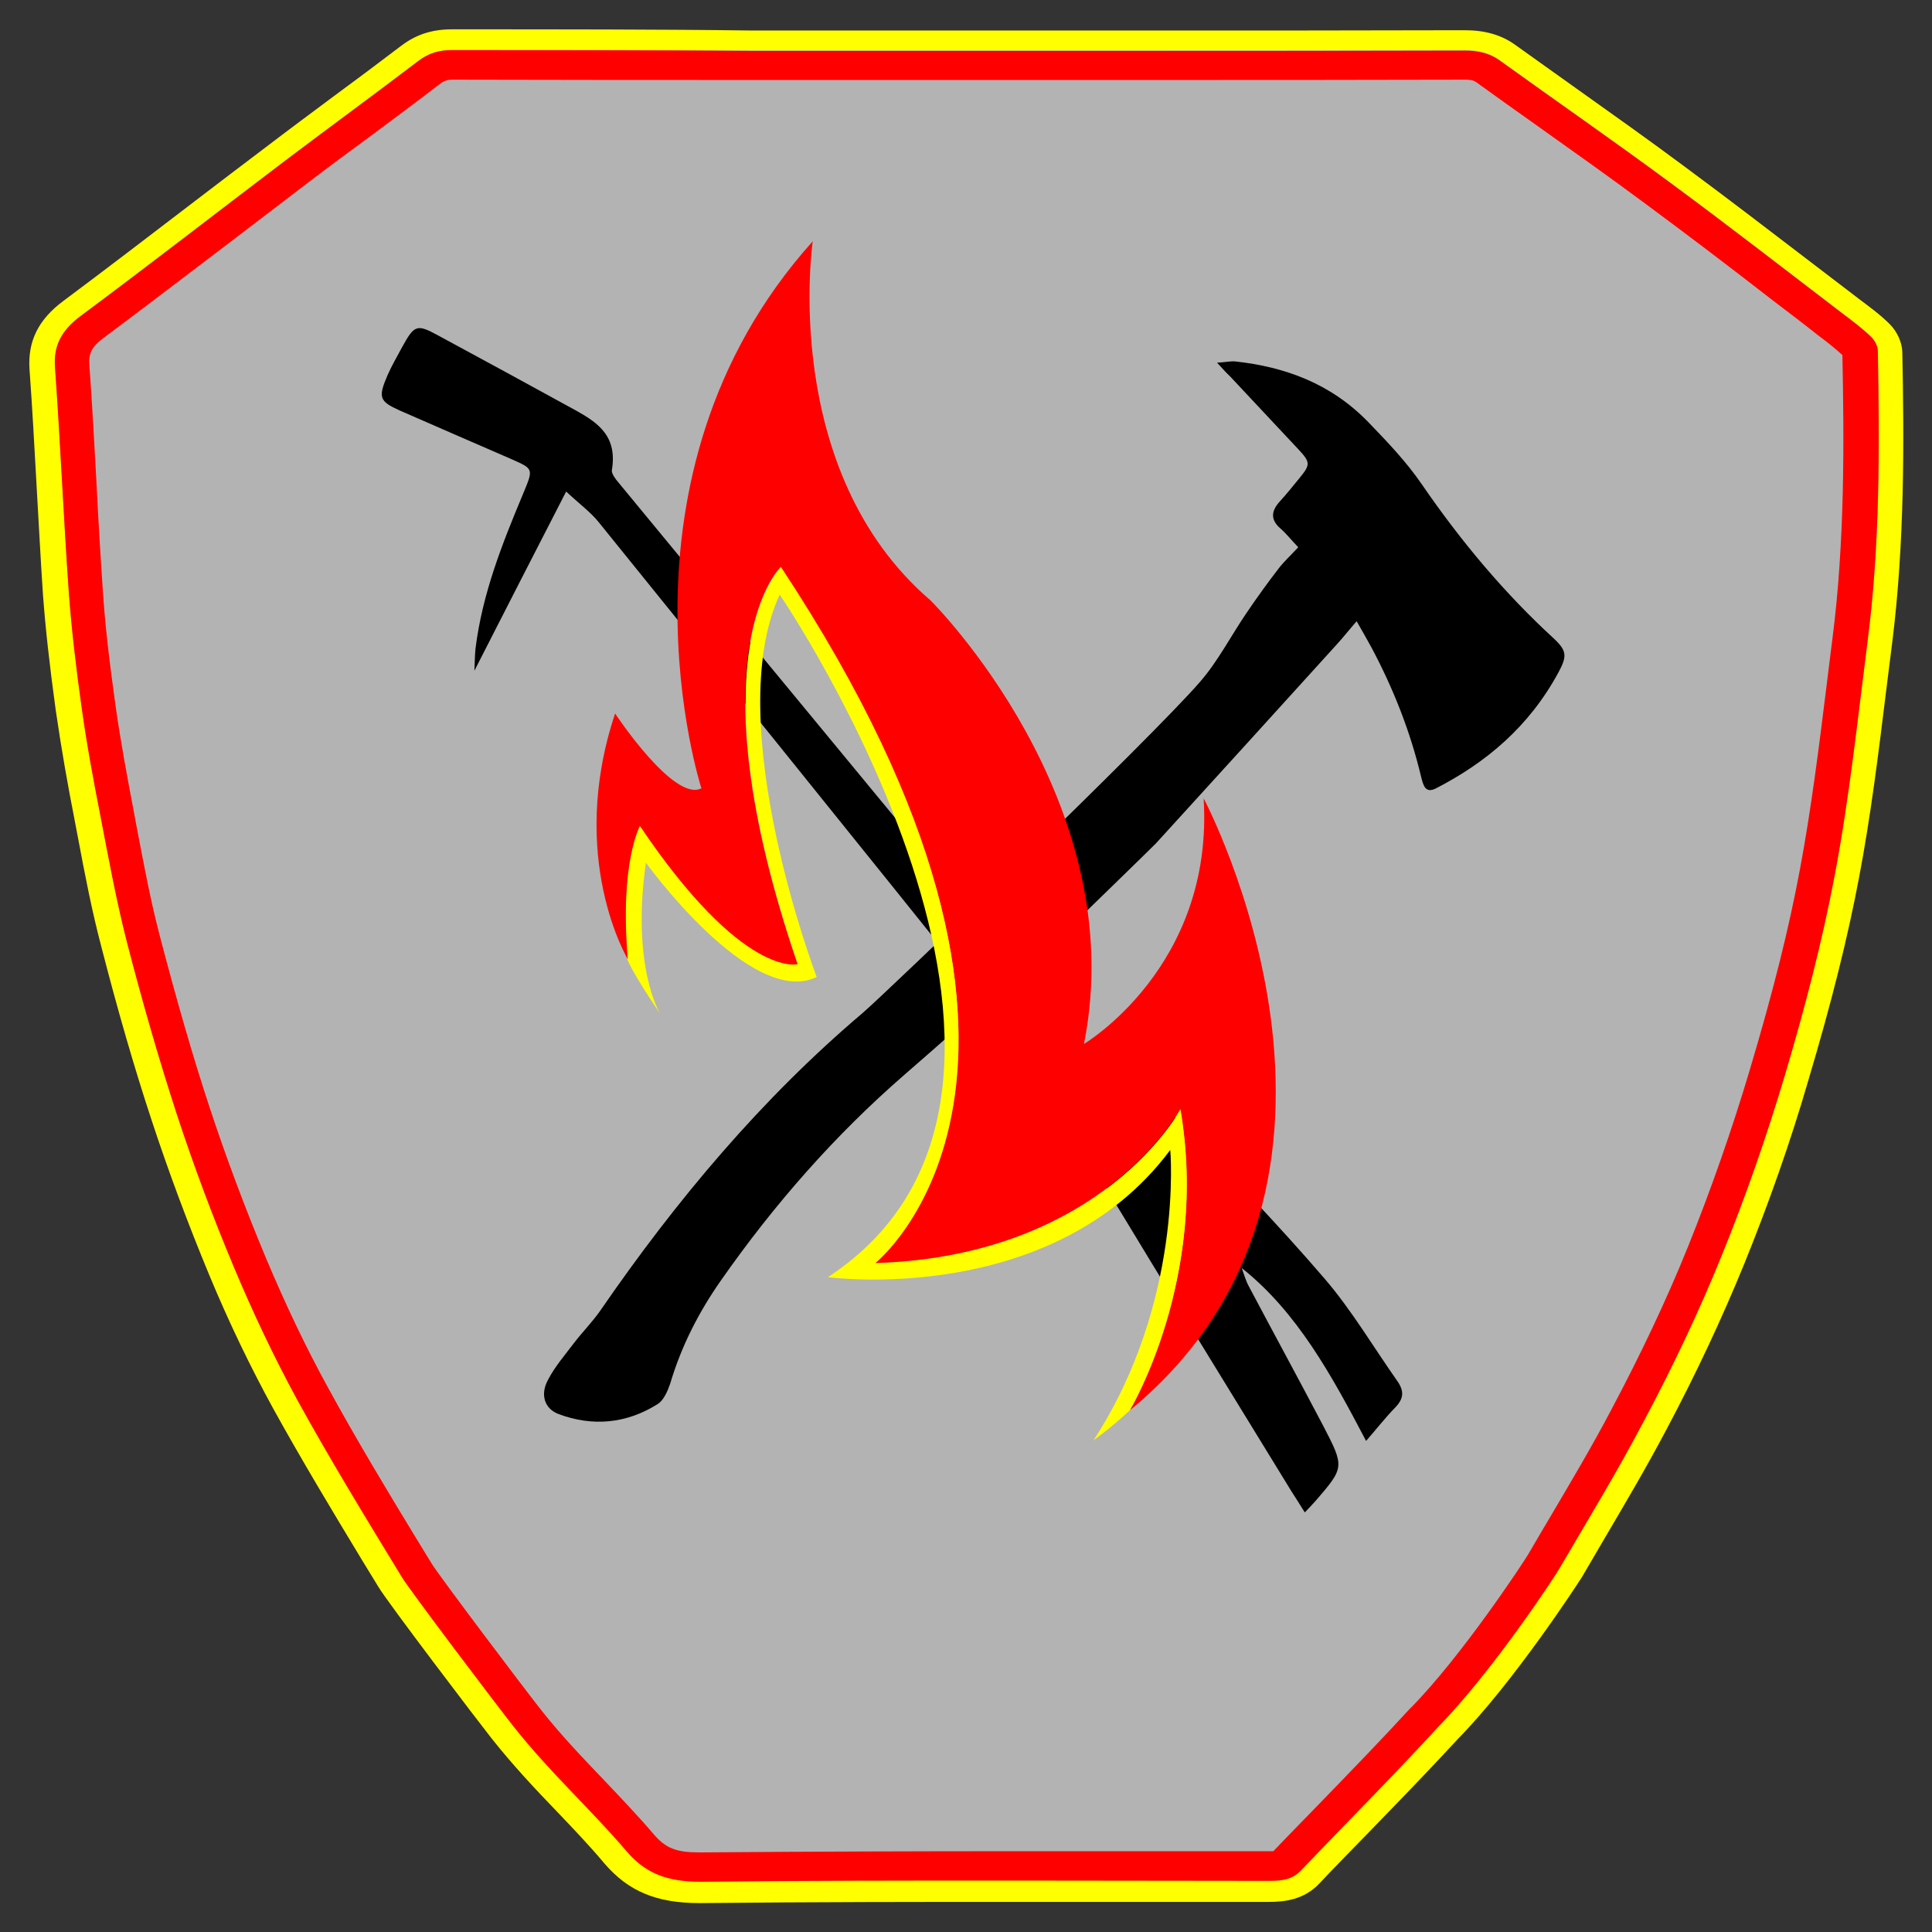
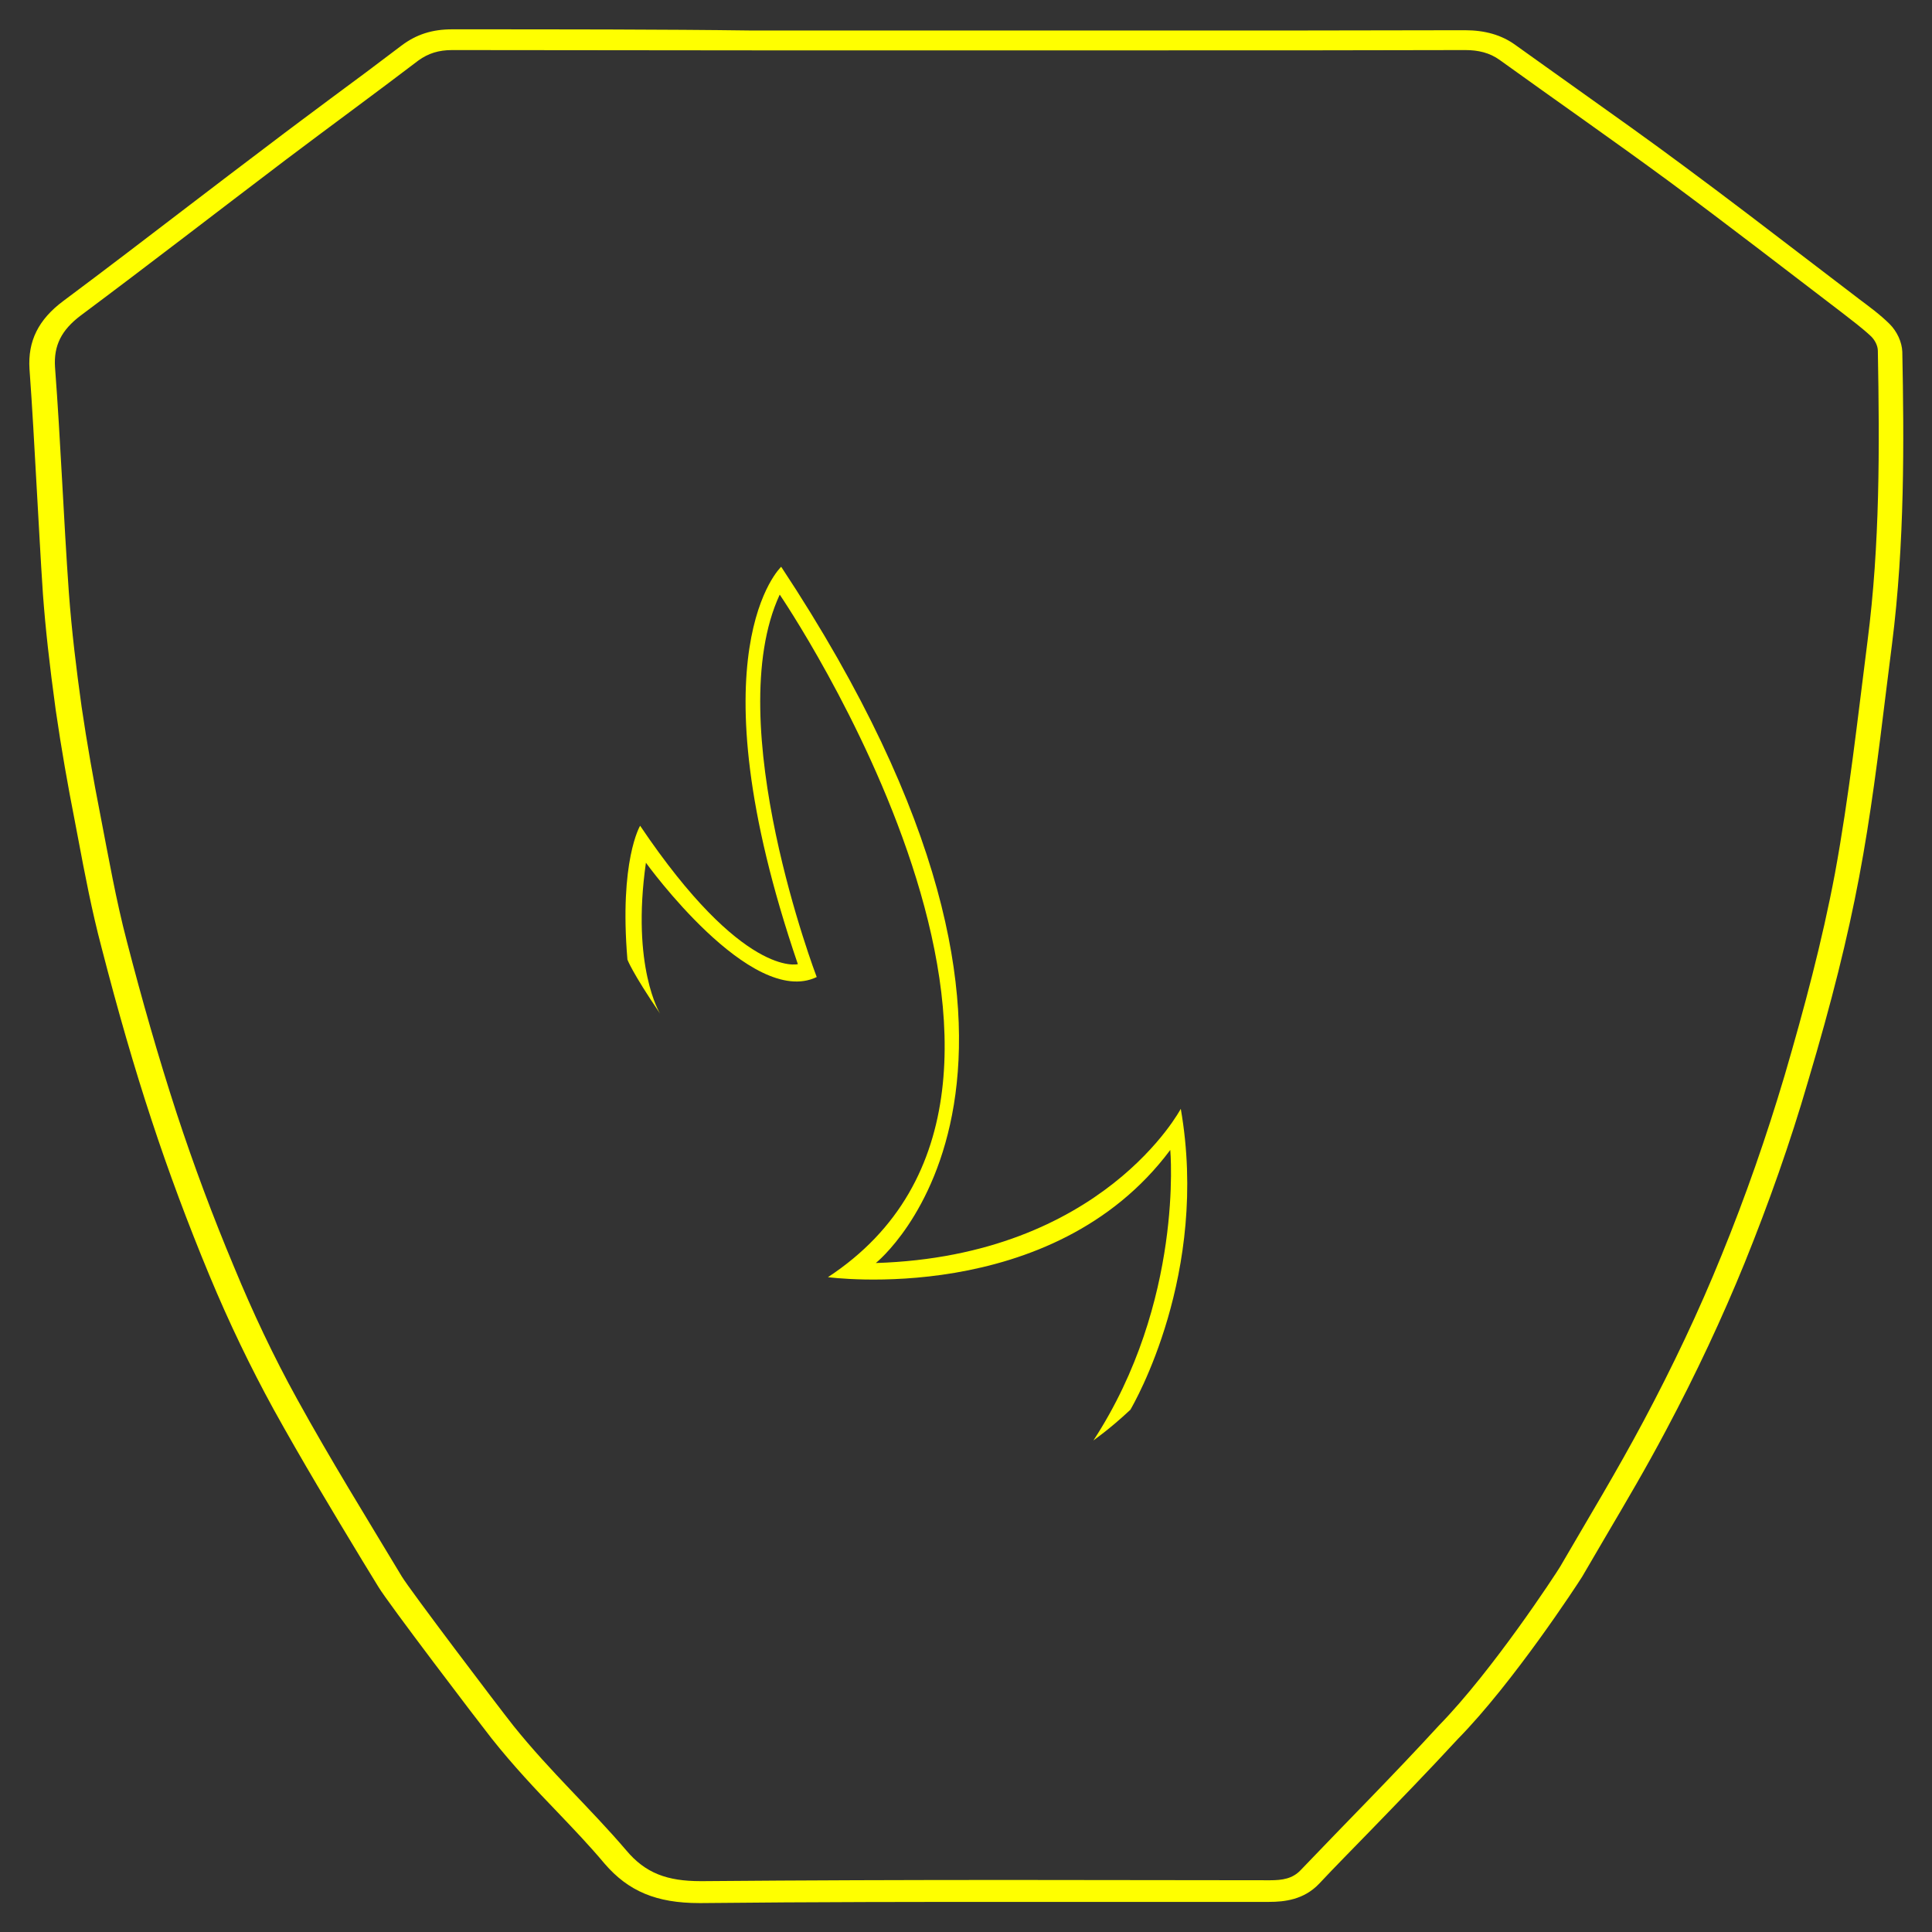
<svg xmlns="http://www.w3.org/2000/svg" version="1.1" viewBox="0 0 528 528">
  <rect x="0" y="0" width="528" height="528" fill="#333333" stroke="none" />
  <defs>
    <style type="text/css">.st0{fill:#B3B3B3;}
	.st1{fill:#FFFF00;}
	.st2{fill:#FF0000;}</style>
  </defs>
  <style>@media (prefers-color-scheme: light) { :root { filter: none; } }
@media (prefers-color-scheme: dark) { :root { filter: none; } }</style>
  <g transform="matrix(.969 0 0 .81 -26.629 -75.903)">
-     <path class="st0" d="m224.9 732.1c-10.8 0-17.9-3.5-23.8-11.8-4.3-6.1-8.8-11.6-13.5-17.5-6.1-7.7-12.4-15.6-18.4-24.6-4.5-6.8-29.4-46.2-31.7-50.8-1.5-2.9-3-5.9-4.5-8.8-8.4-16.7-17.1-33.9-25.1-51.1-6.4-13.9-12.2-28.5-18-44.9-6-17.2-11.5-34.7-16.2-52.1-4.7-17.3-9.3-36.3-14-58-2.6-12.1-4.6-24.6-6.5-36.6-0.3-2.1-0.7-4.2-1-6.3-1.7-10.8-3.7-23.6-5.3-36.7-1.8-15.6-3-27.6-3.6-38.8-0.7-12.2-1.3-24.6-1.8-36.6-0.6-12.9-1.2-26.3-2-39.4-0.5-8.3 2.1-14.6 8.4-20.2 12-10.9 24.1-21.9 35.8-32.6 7.2-6.6 14.7-13.4 22.1-20.1 5.8-5.2 11.7-10.5 17.5-15.6 6.6-5.8 13.3-11.9 19.9-17.9 3.4-3.1 7.2-4.6 11.9-4.6 30 0.1 59.8 0.1 84.9 0.1h115.9c25.1 0 54.8 0 84.8-0.1 4.9 0 8.7 1.3 12 4.2 5.7 4.9 11.4 9.8 17.1 14.6 10.1 8.6 20.5 17.5 30.6 26.4 12.1 10.7 24.3 21.9 36 32.6 4.3 3.9 8.5 7.8 12.8 11.7l0.1 0.1c2.8 2.6 5.8 5.3 8.4 8.3 1.6 1.9 2.7 4.7 2.8 7.1 0.5 29.8 0.7 64.4-2.9 98.2-0.6 5.4-1.1 10.8-1.7 16.2-2.1 20.5-4.3 41.7-7.6 62.5-3.1 19.9-7.7 41.7-14.3 68.5-5.1 20.5-11.1 41-17.9 61-6.2 18.2-13.6 37-22 56-5.8 13-11.2 24.1-17 35.8-2.2 4.4-4.4 8.8-6.7 13.5-1.2 2.5-19.2 35.4-34.7 54.2-8.3 10.8-16.6 21.1-24.7 31.1-4.7 5.8-9.5 11.7-14.3 17.7-3.3 4.2-7.6 4.7-11.3 4.7h-33-40.3c-23.7 0-54.9 0-86.7 0.4z" />
    <path class="st1" d="m155 110.6c28.3 0 56.5 0.1 84.8 0.1h58.3 57.9c28.2 0 56.5 0 84.7-0.1 3.7 0 6.9 0.9 9.7 3.3 15.9 13.7 32 27.1 47.8 41 16.5 14.6 32.6 29.5 48.8 44.3 2.8 2.6 5.7 5.2 8.2 8 1.1 1.3 1.9 3.2 1.9 4.9 0.5 32.6 0.6 65.3-2.9 97.8-2.8 26.2-5.2 52.5-9.2 78.5-3.6 22.9-8.7 45.7-14.2 68.2-5.1 20.5-11 40.8-17.8 60.7-6.4 18.9-13.8 37.5-21.9 55.7-7.9 17.7-15.1 31.8-23.6 49.3-1.2 2.4-19 35-34.2 53.6-13.1 17.1-26 32.5-39 48.8-2.3 2.9-5.2 3.4-8.6 3.4-24.4 0-48.9-0.1-73.3-0.1-28.9 0-57.8 0.1-86.7 0.4h-0.6c-9.5 0-15.6-2.7-21-10.4-10.2-14.3-21.4-26.5-31.8-42-4.7-7.1-29.3-46-31.5-50.4-10-19.9-20.2-39.6-29.5-59.8-6.7-14.5-12.6-29.5-17.8-44.6-6-17.1-11.4-34.4-16.2-51.9-5.2-19.1-9.8-38.4-14-57.8-3.1-14.1-5.2-28.5-7.5-42.7-2-12.2-3.8-24.4-5.3-36.6-1.5-12.8-2.8-25.7-3.6-38.6-1.5-25.3-2.3-50.7-3.9-76-0.4-7.3 1.8-12.5 7.2-17.4 19.5-17.4 38.6-35.1 57.9-52.6 12.4-11.2 25-22.2 37.4-33.5 2.8-2.4 5.7-3.5 9.5-3.5m0-7c-5.6 0-10.1 1.7-14.3 5.5-6.6 6-13.3 12-19.9 17.8-5.7 5.1-11.7 10.4-17.5 15.7-7.4 6.7-14.9 13.5-22.1 20.1-11.7 10.7-23.8 21.8-35.8 32.5-7.1 6.3-10.1 13.6-9.6 23 0.8 13.1 1.4 26.5 2 39.4 0.6 12 1.1 24.4 1.8 36.7 0.7 11.3 1.8 23.3 3.6 39 1.6 13.2 3.5 26 5.3 36.9 0.3 2.1 0.7 4.2 1 6.3 1.9 12.1 3.9 24.6 6.6 36.8 4.7 21.8 9.3 40.8 14.1 58.2 4.8 17.5 10.3 35.1 16.3 52.4 5.7 16.4 11.7 31.2 18.1 45.2 8 17.3 16.7 34.6 25.1 51.2 1.5 2.9 3 5.9 4.5 8.8 2.5 5.1 28.2 45.5 31.9 51.1 6.1 9.2 12.4 17.2 18.6 24.9 4.7 5.9 9.1 11.4 13.3 17.4 6.7 9.3 14.6 13.3 26.7 13.3h0.7c31.8-0.4 63-0.4 86.6-0.4h40.3 33.1c4.3 0 9.8-0.7 14.1-6.1 4.7-6 9.6-11.9 14.3-17.7 8.1-10 16.4-20.2 24.8-31.1 15.7-19.1 33.8-52.3 35.1-54.8 2.3-4.7 4.5-9.2 6.6-13.5 5.8-11.8 11.3-22.9 17.1-36 8.5-19.1 15.9-38.1 22.1-56.3 6.8-20.1 12.9-40.7 17.9-61.3 6.8-27.3 11.2-48.6 14.4-68.8 3.3-20.8 5.5-42.1 7.6-62.6 0.6-5.4 1.1-10.8 1.7-16.2 3.6-34 3.4-68.7 2.9-98.6-0.1-3.3-1.5-6.9-3.6-9.4-2.7-3.2-5.8-5.9-8.7-8.5l-0.1-0.1c-4.3-3.9-8.5-7.8-12.8-11.7-11.8-10.8-23.9-21.9-36.1-32.7-10.1-9-20.6-17.9-30.7-26.5-5.6-4.8-11.4-9.7-17.1-14.6-3.9-3.4-8.6-5-14.3-5h-0.1c-29.9 0.1-59.6 0.1-84.7 0.1h-116.2c-24.9-0.4-54.6-0.4-84.6-0.4z" />
-     <path class="st2" d="m155 120.6c30 0.1 59.7 0.1 84.8 0.1h116.2c25.1 0 54.8 0 84.7-0.1 2 0 2.6 0.4 3.2 0.9 5.7 4.9 11.5 9.9 17.2 14.7 10.1 8.6 20.5 17.4 30.5 26.3 12.1 10.7 24.2 21.7 35.8 32.5 4.3 3.9 8.6 7.8 12.8 11.8l0.1 0.1c2.5 2.2 4.8 4.4 6.8 6.6 0.5 29.2 0.7 63-2.8 95.6-0.6 5.4-1.1 10.8-1.7 16.3-2.1 20.3-4.3 41.4-7.5 61.8-3.1 19.8-7.4 40.5-14.1 67.4-5 20.1-10.9 40.3-17.5 59.9-6 17.8-13.3 36.2-21.6 54.9-5.6 12.7-11.1 23.7-16.8 35.3-2.2 4.4-4.4 8.9-6.7 13.6-1.4 2.8-18.6 34.1-33 51.6l-0.2 0.2c-8.2 10.7-16.5 20.9-24.5 30.8-4.6 5.7-9.4 11.5-14.1 17.4h-1.1-33.1-40.3c-23.7 0-55 0.1-86.9 0.4h-0.5c-6.5 0-9.5-1.4-12.9-6.2-4.5-6.3-9.3-12.3-13.9-18.1-5.9-7.4-12.1-15.1-17.7-23.6-5.3-8-28.9-45.5-30.9-49.4-1.5-2.9-3-5.9-4.5-8.8-8.4-16.5-17-33.6-24.8-50.7-6.2-13.5-11.9-27.8-17.5-43.7-5.9-16.9-11.3-34.1-16-51.2s-9.2-35.8-13.9-57.3c-2.6-11.8-4.5-24-6.4-35.9-0.3-2.1-0.7-4.2-1-6.4-1.7-10.7-3.7-23.3-5.2-36.2-1.8-15.4-2.9-27.1-3.5-38-0.7-12.1-1.3-24.5-1.8-36.5-0.6-13-1.2-26.4-2-39.6-0.3-4.2 0.7-6.4 3.9-9.3 12.1-10.8 24.2-21.9 36-32.6 7.2-6.6 14.7-13.4 22-20.1 5.7-5.2 11.7-10.5 17.4-15.5 6.6-5.9 13.4-11.9 20-18 1.2-0.8 1.7-1 3-1m0-10c-3.8 0-6.7 1.1-9.5 3.7-12.4 11.3-25 22.3-37.4 33.5-19.3 17.5-38.4 35.3-57.9 52.6-5.5 4.9-7.7 10.1-7.2 17.4 1.5 25.3 2.4 50.7 3.9 76 0.8 12.9 2.1 25.7 3.6 38.6 1.4 12.2 3.3 24.4 5.3 36.6 2.3 14.3 4.5 28.6 7.5 42.7 4.2 19.4 8.8 38.7 14 57.8 4.8 17.5 10.2 34.8 16.2 51.9 5.3 15.1 11.2 30 17.8 44.6 9.3 20.2 19.4 40 29.5 59.8 2.2 4.4 26.8 43.3 31.5 50.4 10.3 15.6 21.6 27.7 31.8 42 5.4 7.6 11.5 10.4 21 10.4h0.6c28.9-0.4 57.8-0.4 86.7-0.4 24.4 0 48.9 0.1 73.3 0.1 3.4 0 6.3-0.5 8.6-3.4 13-16.3 25.9-31.7 39-48.8 15.2-18.6 33.1-51.1 34.2-53.6 8.5-17.4 15.8-31.6 23.6-49.3 8.1-18.2 15.5-36.8 21.9-55.7 6.8-20 12.7-40.3 17.8-60.7 5.6-22.5 10.6-45.3 14.2-68.2 4.1-26 6.4-52.3 9.2-78.5 3.5-32.5 3.4-65.2 2.9-97.8 0-1.7-0.8-3.6-1.9-4.9-2.5-2.9-5.4-5.5-8.2-8-16.2-14.8-32.3-29.8-48.8-44.3-15.7-13.9-31.9-27.3-47.8-41-2.8-2.4-6-3.3-9.7-3.3-28.2 0.1-56.5 0.1-84.7 0.1h-57.9-58.3c-28.2-0.3-56.5-0.3-84.8-0.3z" />
  </g>
  <g transform="matrix(.991 0 0 1.136 -28.909 -343.47)">
-     <path d="m267 546.1c-27.6 20.4-51.2 44.8-72.4 71.7-2.2 2.7-4.8 5-7.1 7.6-2.5 2.9-5.3 5.7-7.2 8.9-2.2 3.5-1 6.9 2.8 8.2 9.4 3.1 18.8 2.4 27.5-2.4 1.6-0.9 2.7-3.1 3.4-4.9 3.1-9.1 7.9-17.2 13.9-24.7 14.9-18.6 31.7-35.2 50.7-49.6 10.1-7.6 20-15.4 30-23.2 5.7-4.4 11.3-8.9 16.9-13.4 0.8-0.6 21.3-18 22.5-19.1 16.6-15.9 33.2-31.8 49.7-47.7 1.8-1.7 3.5-3.6 5.6-5.7 1.5 2.3 2.9 4.4 4.2 6.5 5.9 9.7 10.6 20 13.6 31 0.6 2.1 1.2 4 4.1 2.7 13.8-6.2 25.6-14.8 33.7-27.8 2.5-4 2.4-5.3-1.3-8.3-13.6-10.9-25.5-23.3-36.3-37-4.3-5.5-9.7-10.4-14.9-15.1-10.4-9.3-23-13.2-36.6-14.5-1.3-0.1-2.7 0.2-5 0.3 1.7 1.6 2.6 2.5 3.6 3.3 6.3 5.9 12.7 11.8 19 17.7 3.2 3 3.1 3.6 0.2 6.7-1.8 1.9-3.6 3.9-5.5 5.7-2.4 2.3-2.6 4.4 0.2 6.5 1.7 1.3 3.1 2.9 4.9 4.5-2 1.9-3.9 3.4-5.4 5.1-3 3.4-5.9 6.9-8.7 10.5-4.4 5.6-8 11.8-13 16.8-13.4 13.5-86.5 74.8-93.1 79.7z" />
-     <path d="m414.6 634.7c-6.7-8.3-12.7-17.2-20.2-24.8-13.1-13.3-27-25.8-40.7-38.4-1.5-1.4-4.4-2.4-6.3-1.9-2.7 0.7-4.4 0.4-6.1-1.7-1.2-1.5-2.8-2.7-4.1-4.1-45.8-48.5-91.7-96.9-137.5-145.4-0.8-0.8-1.9-2.1-1.8-2.9 1.6-8.2-3.8-11.4-9.7-14.3-12.7-6.1-25.4-12.1-38.1-18.1-5.9-2.8-6.6-2.7-10 2.7-1.4 2.3-2.9 4.5-4.1 6.9-2.6 5.3-2.2 6.2 3.4 8.4 10.2 3.9 20.5 7.8 30.8 11.7 6.2 2.4 6.1 2.3 3.2 8.4-5.7 11.9-11.2 23.9-13.1 37.2-0.2 1.7-0.2 3.5-0.3 5.3 8.3-14.2 16.4-28 25.3-43.1 3.8 3.1 6.7 4.9 9 7.4 27 29.1 54 58.3 80.9 87.5 19 20.6 37.9 41.2 56.9 61.9 1.6 1.7 3.3 3.2 1.4 6.1-0.7 1.1 0.3 4 1.3 5.5 16.7 24.1 33.6 48.1 50.5 72.1 1.2 1.6 2.4 3.3 3.7 5.1 1.3-1.2 2.2-2 3-2.8 7.9-8 8-8.1 2.1-18-6.8-11.3-13.8-22.5-20.6-33.7-0.8-1.3-1.3-2.9-1.9-4.3 15.3 10.6 24.8 25.8 34.3 41.6 3.1-3.1 5.5-5.8 8.1-8.1 2.3-2.1 2.4-3.9 0.6-6.2z" />
    <path class="st1" d="m340.9 641.5c1-1.5 21.8-32.8 13.9-72.4 0 0-21.4 35.4-84.1 37.1 0 0 66.1-45.8-26.1-167.5 0 0-24.9 20.3 4.6 95.6 0 0-15.1 3.5-43.5-33.3 0 0-5.8 8.4-3.5 32.2 0 0 1.2 3 9 13 0 0-8-11.2-3.9-36.3 0 0 29 35.1 47.1 27.5 0 0-26.7-61-10.2-92 0 0 92.8 118.7 13.3 164.2 0 0 61.9 7.4 94.4-30.6 0 0 3.8 36.5-21.2 69.9 0.2-0.2 4.2-2.5 10.2-7.4z" />
-     <path class="st2" d="m202.3 533.1s-16.8-24.3-3.5-59.1c0 0 16.2 21.4 23.8 18 0 0-27.8-74.8 30.7-131.6 0 0-9.3 55.1 32.5 86.4 0 0 55.7 48.1 42.3 106.7 0 0 35.9-18.6 33-59.1 0 0 56.2 92.2-20.3 147.2 0 0 22-31.9 13.9-72.5 0 0-21.4 35.4-84.1 37.1 0 0 66.1-45.8-26.1-167.5 0 0-24.9 20.3 4.6 95.6 0 0-15.1 3.5-43.5-33.3 0.2 0-5.6 8.4-3.3 32.1z" />
  </g>
</svg>